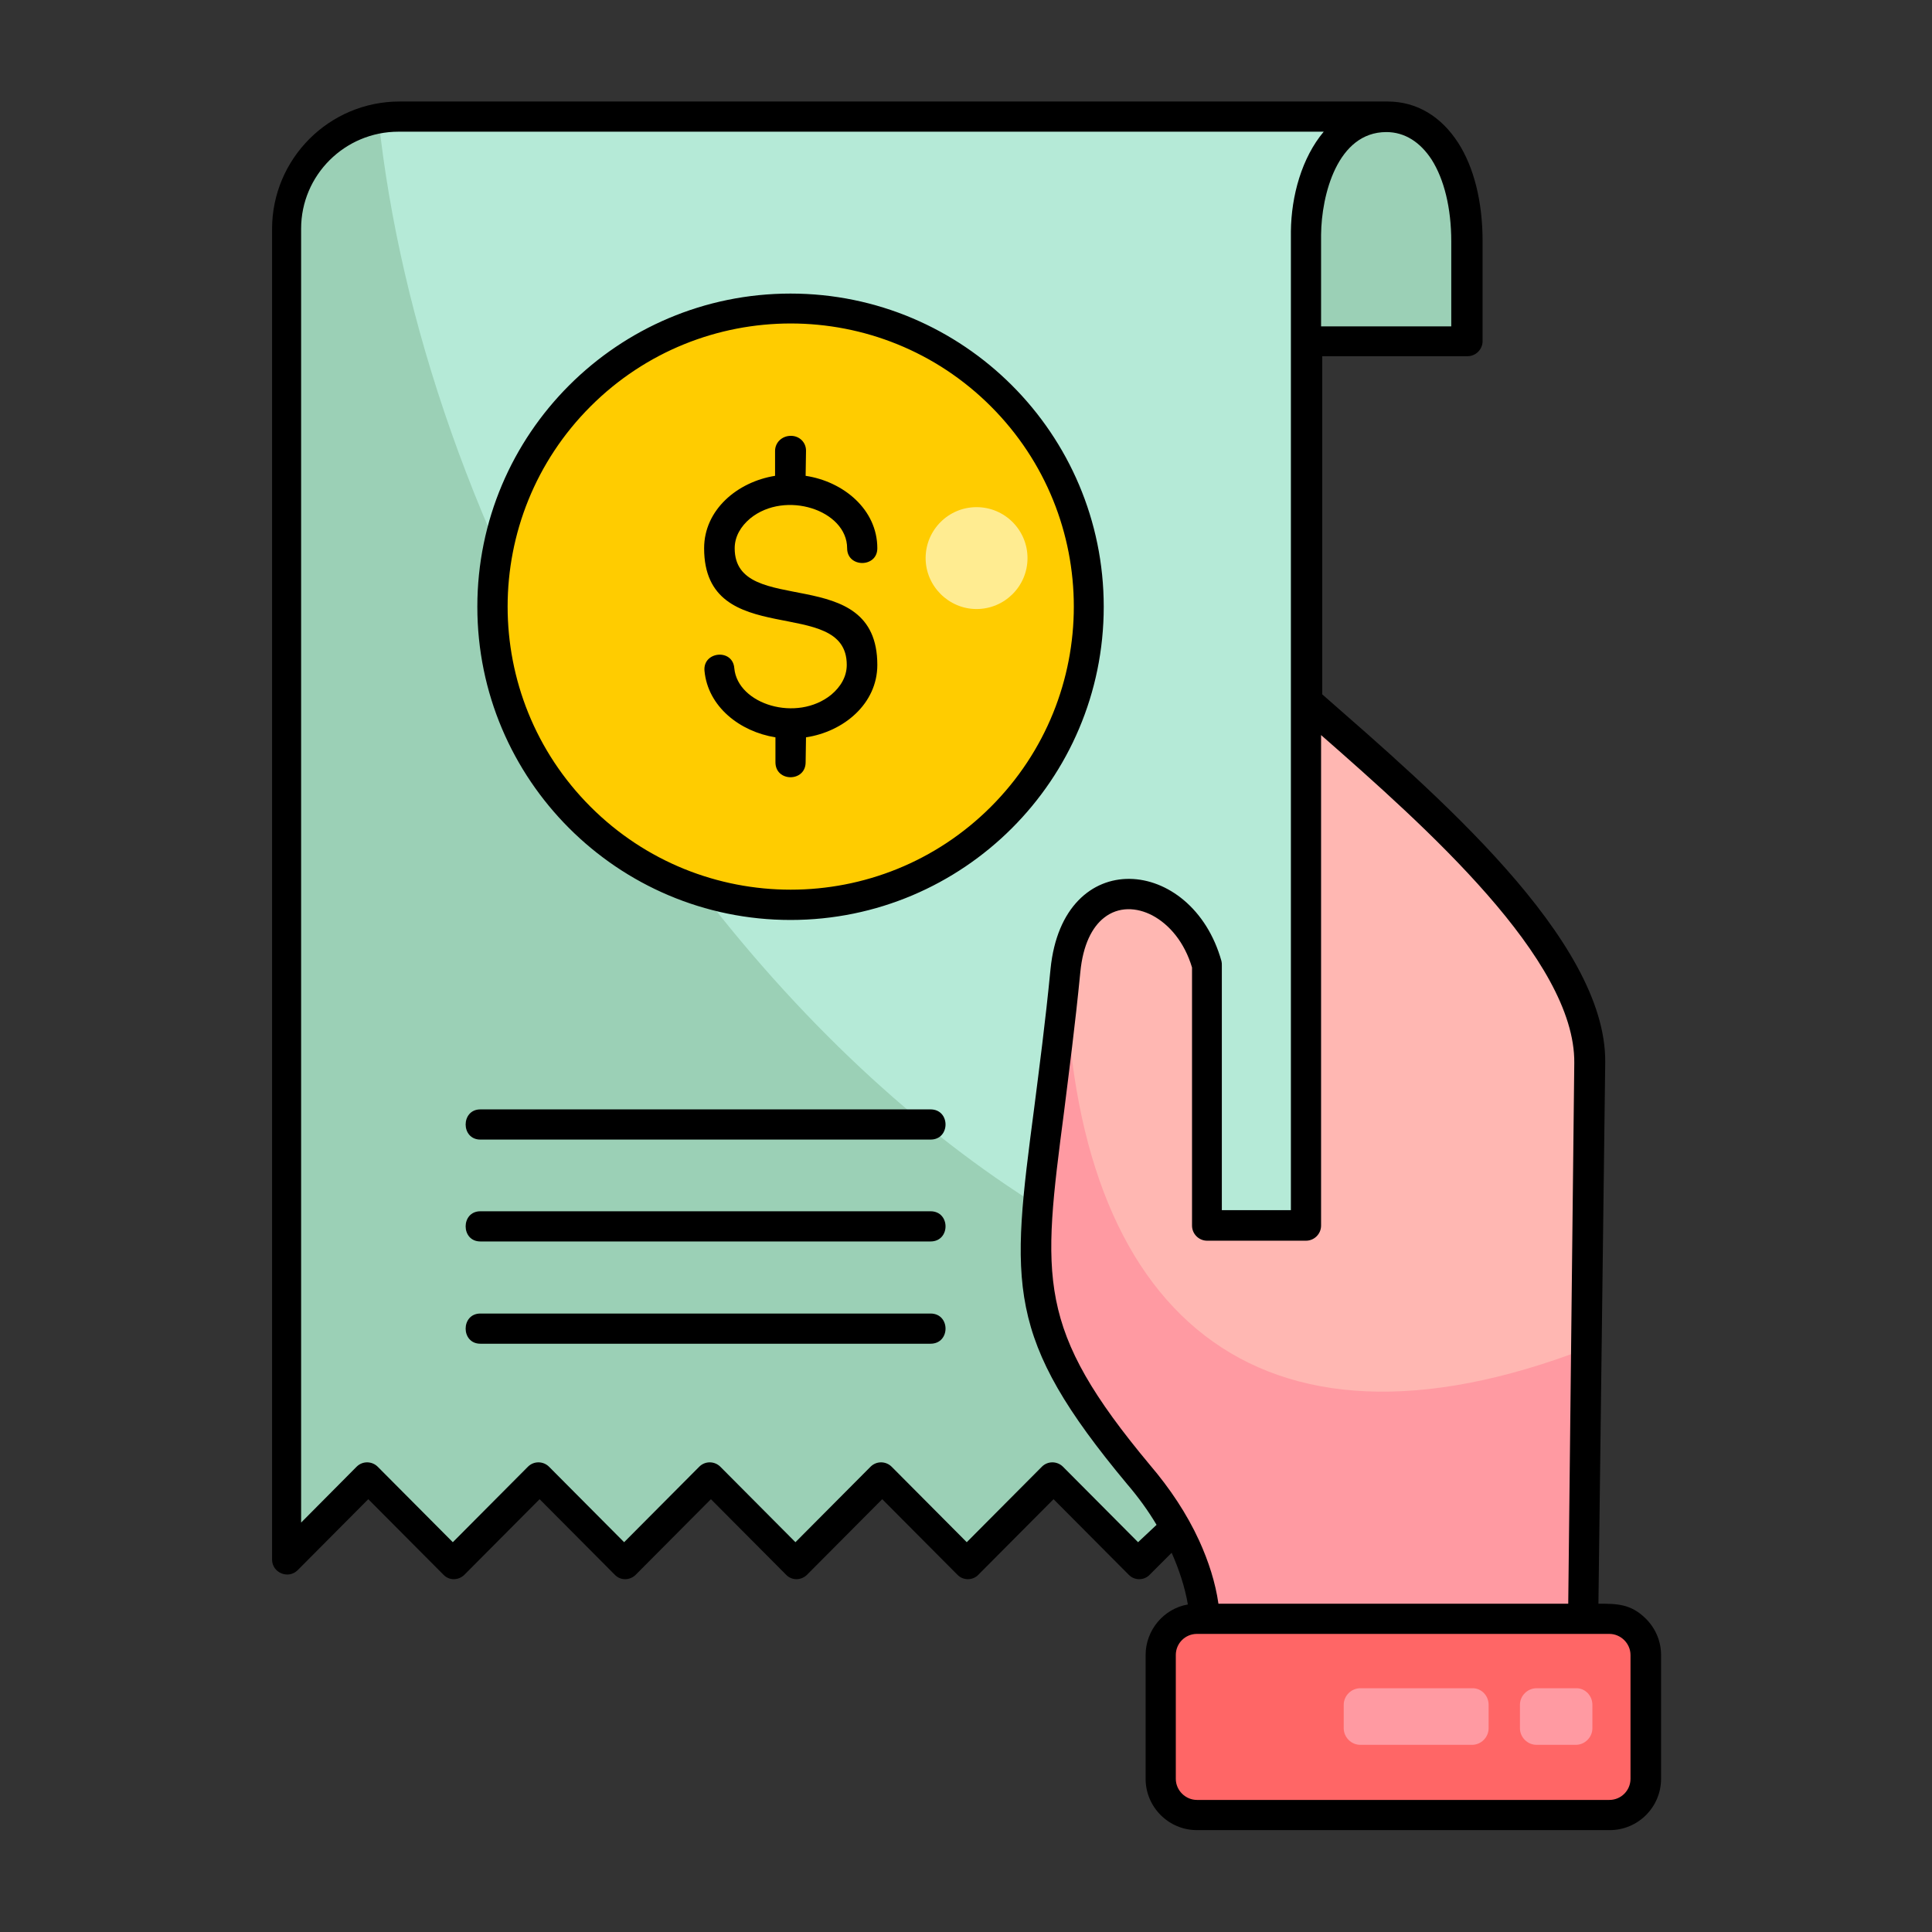
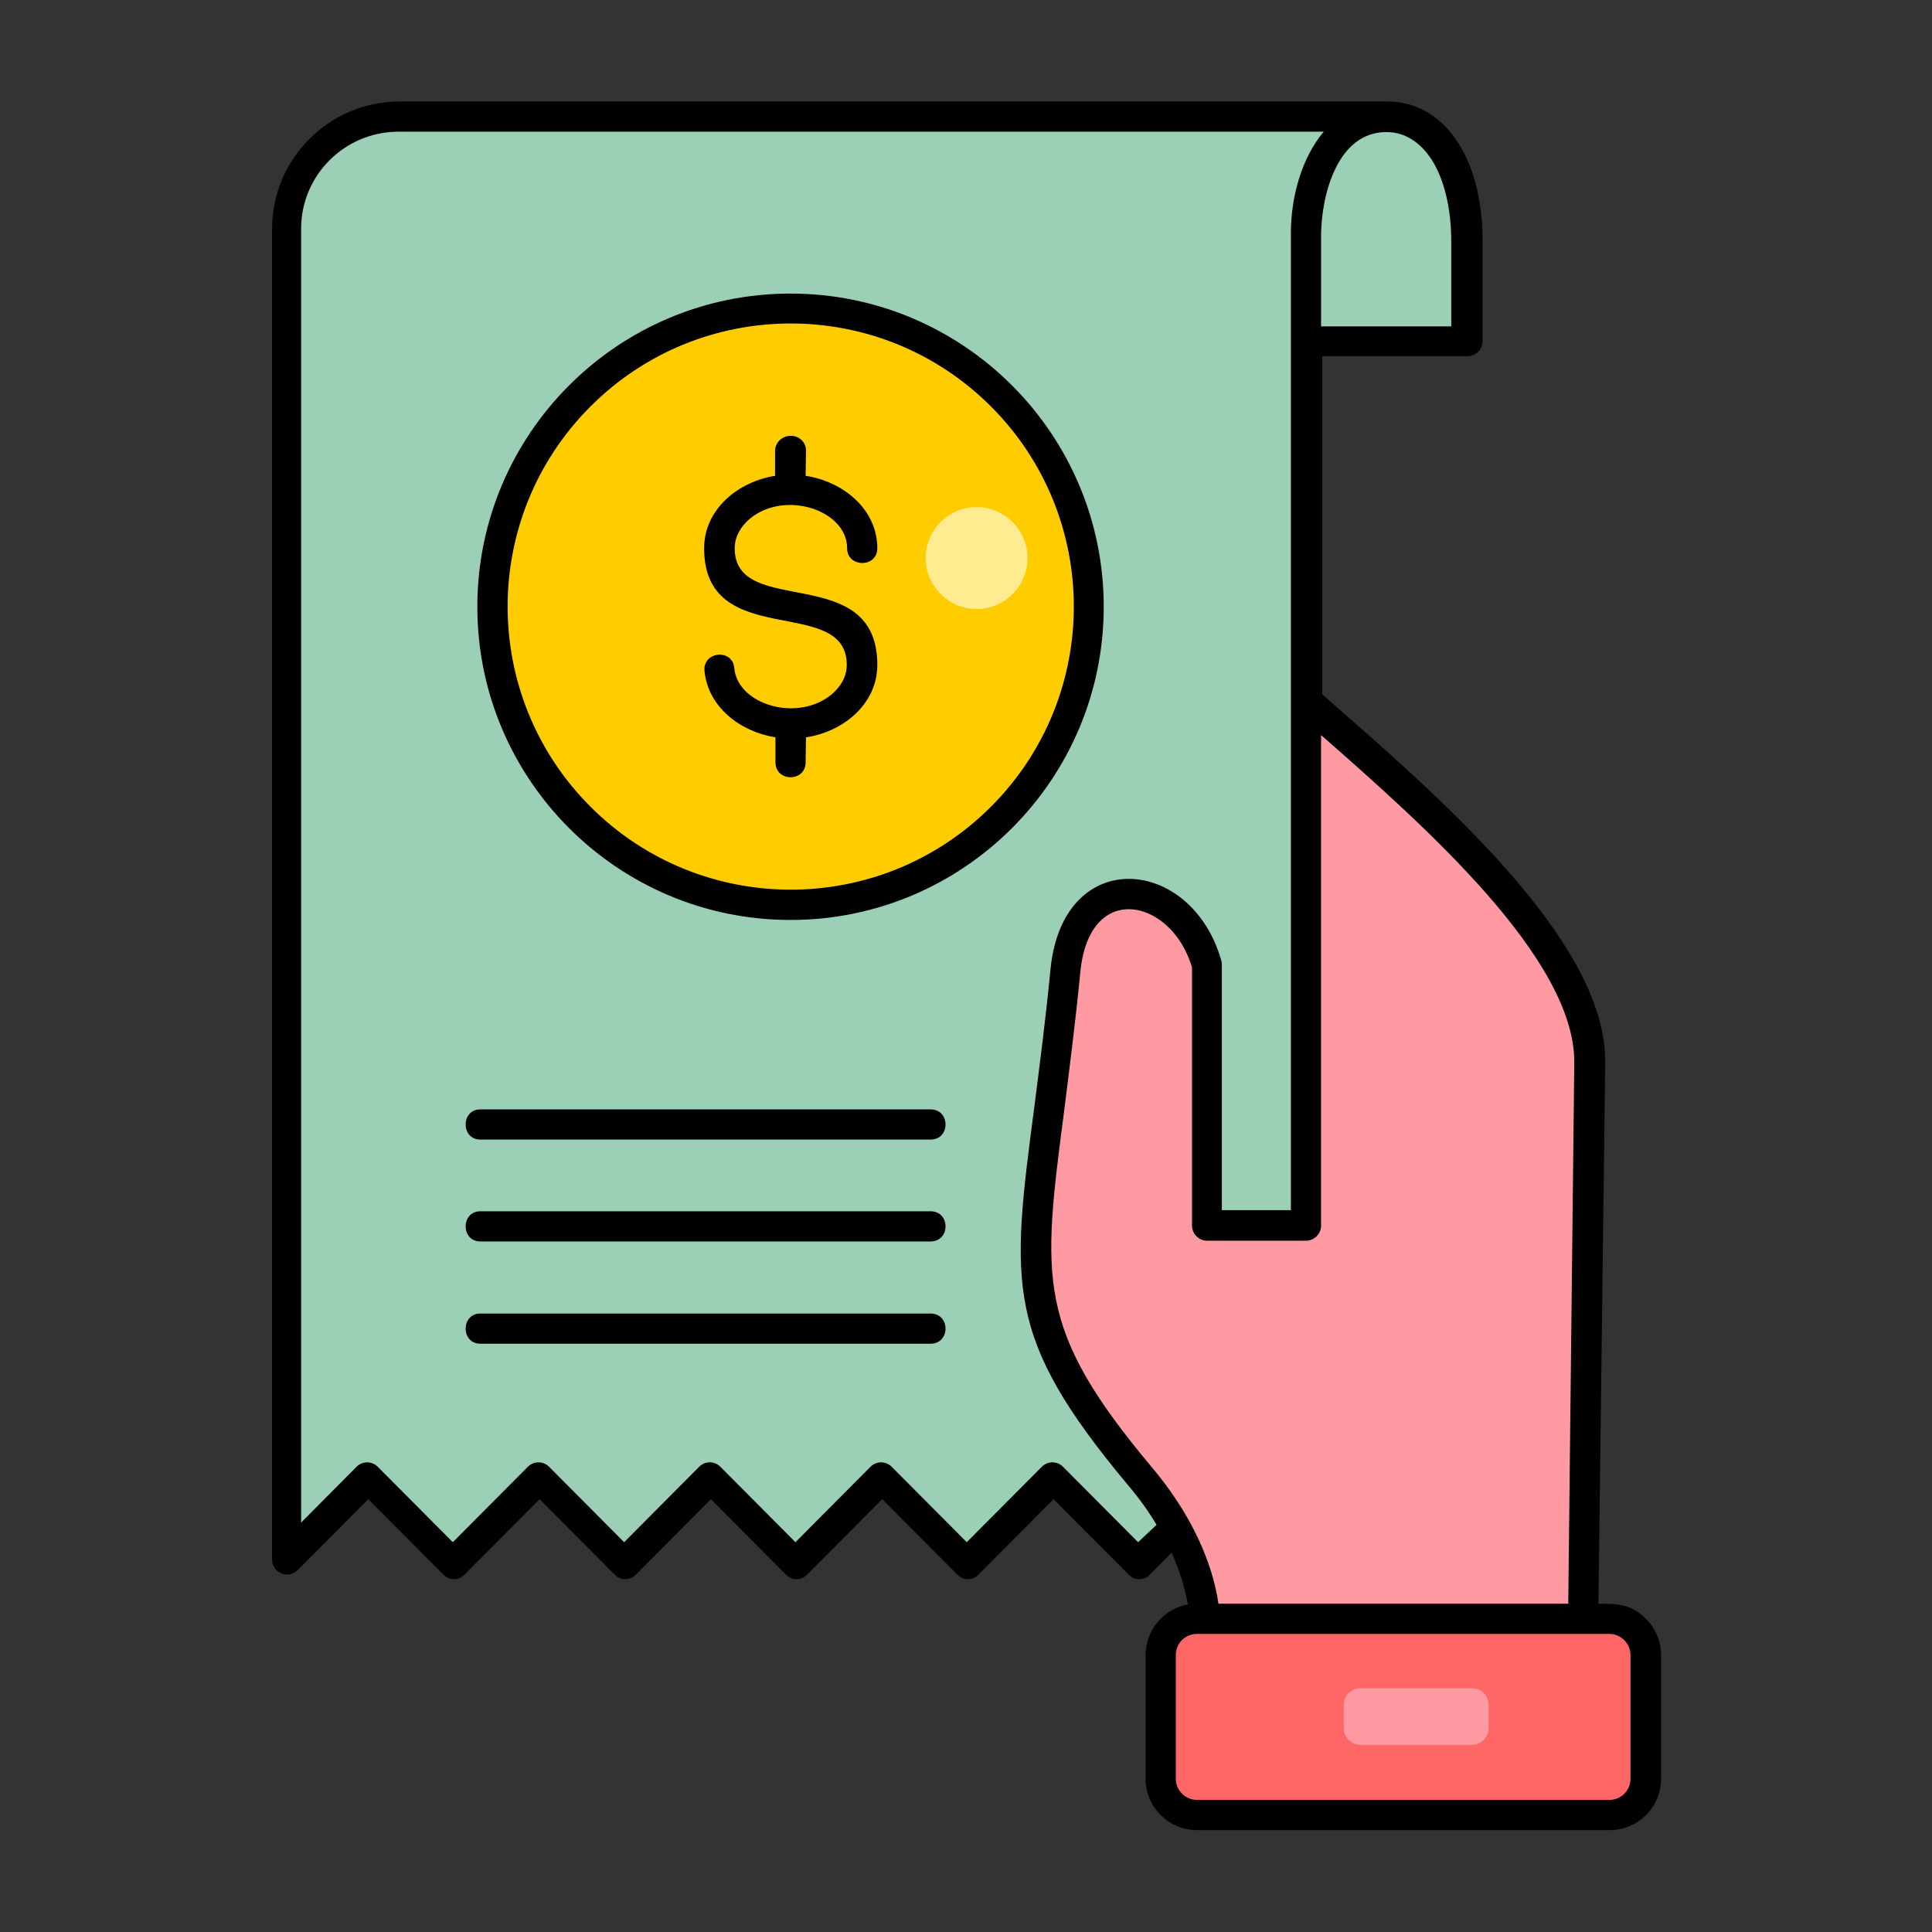
<svg xmlns="http://www.w3.org/2000/svg" id="Layer_1" enable-background="new 0 0 512 512" viewBox="0 0 512 512">
  <rect x="0" y="0" width="512" height="512" fill="#333333" stroke="none" />
  <g>
    <g clip-rule="evenodd" fill-rule="evenodd">
      <path d="m346.1 71.6v341.7l-21.5-21.7-22.7 22.9-22.7-22.9-22.7 22.9-22.7-22.9-22.8 22.9-22.7-22.9-22.7 22.9-22.7-22.9-22.7 22.9-22.7-22.9-21.5 21.7v-352.6c0-16.4 13.3-29.8 29.8-29.8h261c-12.5.6-20.5 14.7-20.5 31.2v9.5z" fill="#9bd0b6" />
      <path d="m367.4 31c-13 0-21.3 14.3-21.3 31.2v28.3h42.5v-26.5c0-19.1-8.2-33-21.2-33z" fill="#9bd0b6" />
-       <path d="m346.1 71.6v276.8c-63.2-11.3-134.2-65.5-186-149.4-34-55.2-54.1-114.2-59.8-167.6 1.7-.3 3.5-.5 5.2-.5h261c-12.5.6-20.5 14.7-20.5 31.2v9.5z" fill="#b5ead7" />
      <path d="m319.3 429c-1-13.3-7.5-26.2-17.5-38.2-38.5-46.1-27.2-55.8-19.4-133.6 2.9-28.7 30.9-24.8 37.5-1.4v68.9h26.2c0-81.7 0-57.2 0-138.9 27.9 24.7 75.4 64.2 75.1 95.8l-1.7 147.4z" fill="#ff9aa2" />
-       <path d="m282.4 257.2c2.9-28.7 30.9-24.8 37.5-1.4v68.9h26.2c0-81.7 0-57.2 0-138.9 27.9 24.7 75.4 64.2 75.1 95.8l-.9 75.8c-87.5 33.7-135.9-9.5-137.9-100.2z" fill="#ffb7b2" />
      <path d="m307.6 471.4v-32.8c0-5.3 4.3-9.6 9.6-9.6h109.3c5.3 0 9.6 4.3 9.6 9.6v32.8c0 5.3-4.3 9.6-9.6 9.6h-109.3c-5.3 0-9.6-4.4-9.6-9.6z" fill="#f66" />
      <path d="m394.5 451.8v6.2c0 2.4-2 4.4-4.4 4.4h-29.6c-2.4 0-4.4-2-4.4-4.4v-6.2c0-2.4 2-4.4 4.4-4.4h29.6c2.4-.1 4.4 1.9 4.4 4.4z" fill="#ff9aa2" />
-       <path d="m422 451.8v6.2c0 2.4-2 4.4-4.4 4.4h-10.4c-2.4 0-4.4-2-4.4-4.4v-6.2c0-2.4 2-4.4 4.4-4.4h10.4c2.4-.1 4.4 1.9 4.4 4.4z" fill="#ff9aa2" />
      <path d="m209.5 81.8c43.6 0 79 35.4 79 79s-35.4 79-79 79-79-35.4-79-79 35.4-79 79-79z" fill="#fc0" />
      <path d="m258.8 134.4c7.5 0 13.5 6.1 13.5 13.5 0 7.5-6.1 13.5-13.5 13.5s-13.5-6.1-13.5-13.5 6-13.5 13.5-13.5z" fill="#ffec91" />
    </g>
    <path d="m186.7 177.8c-.5-5.2 7.5-6 7.9-.7.9 9.6 16.6 14.4 25.7 7 2.5-2.1 4.1-4.8 4.1-7.9 0-18.8-37.8-3.4-37.8-30.9 0-10.2 8.8-17.6 18.8-19.2v-6.6c0-2.2 1.8-4 4.2-4 2.3 0 4.1 1.8 4 4.1l-.1 6.5c10 1.5 19 8.9 19 19.2 0 5.2-8 5.2-8 0 0-10.1-16.4-15.5-25.7-7.9-2.5 2.1-4.1 4.8-4.1 7.9 0 18.8 37.8 3.3 37.8 30.9 0 10.3-8.9 17.7-18.9 19.2l-.1 6.6c0 5.3-8 5.3-8 0v-6.6c-9.4-1.5-17.9-8.1-18.8-17.6zm22.8-100c45.8 0 83 37.2 83 83s-37.2 83-83 83-83-37.2-83-83 37.2-83 83-83zm53.1 29.9c-29.3-29.3-76.8-29.3-106.1 0s-29.3 76.8 0 106.1 76.8 29.3 106.1 0 29.3-76.8 0-106.1zm41 363.7v-32.8c0-6.6 4.8-12.3 11.2-13.4-.8-4.6-2.3-9.2-4.3-13.7l-5.8 5.8c-1.5 1.6-4.1 1.6-5.6 0l-19.9-20-19.9 20c-1.5 1.6-4.1 1.6-5.6 0l-19.9-20-19.9 20c-1.6 1.6-4.1 1.6-5.6 0l-19.9-20-19.9 20c-1.6 1.6-4.1 1.6-5.6 0l-19.9-20-19.9 20c-1.6 1.6-4.1 1.6-5.6 0l-19.9-20-18.7 18.8c-2.5 2.5-6.8.7-6.8-2.8v-352.6c0-18.6 15.1-33.8 33.8-33.8h261.8c7.9 0 14.3 4.1 18.7 10.9 4.2 6.5 6.5 15.6 6.5 26.1v26.5c0 2.2-1.8 4-4 4h-38.5v89.6c29.3 25.7 75.4 64.9 75 97.6l-1.8 143.4c4.9 0 8.6 0 12.6 4 2.5 2.5 4 5.9 4 9.6v32.8c0 7.5-6.1 13.6-13.6 13.6h-109.4c-7.5 0-13.6-6.1-13.6-13.6zm8-32.8v32.8c0 3.1 2.6 5.6 5.6 5.6h109.3c3.1 0 5.6-2.5 5.6-5.6v-32.8c0-3.1-2.6-5.6-5.6-5.6-36.5 0-72.9 0-109.3 0-3.1 0-5.6 2.5-5.6 5.6zm-5.1-34.5c-2.2-3.7-4.8-7.3-7.8-10.8-32.5-39-30.8-52.7-24.6-99.9 1.3-10.3 2.9-22.2 4.3-36.6 3.3-33 37.5-30 45.3-2.1.1.4.1.7.1 1.1v64.9h18.3v-230.2-29.2c.1-9.4 2.9-19.5 8.7-26.4h-245.2c-14.2 0-25.8 11.5-25.8 25.7v342.9l14.7-14.8c1.6-1.6 4.1-1.5 5.6 0l19.9 20 19.9-20c1.6-1.6 4.1-1.5 5.6 0l19.9 20 19.9-20c1.6-1.6 4.1-1.5 5.6 0l19.9 20 19.9-20c1.6-1.6 4.1-1.5 5.6 0l19.9 20 19.9-20c1.6-1.6 4.1-1.5 5.6 0l19.9 20zm11.3 4.2c2.5 5.5 4.3 11.1 5.1 16.7h92.7l1.6-143.3c.3-27.4-39.4-62.6-67.1-86.9v130c0 2.2-1.8 4-4 4h-26.2c-2.2 0-4-1.8-4-4v-68.4c-2-6.7-6-11.4-10.5-13.8-4.2-2.2-9-2.4-12.8.6-3.2 2.5-5.6 7.2-6.3 14.4-1.4 14.3-3 26.4-4.3 36.9-5.8 44.5-7.5 57.5 22.8 93.8 5.2 6.1 9.7 12.8 13 20zm-190.5-52.2c-5.2 0-5.2-8 0-8h119.3c5.3 0 5.3 8 0 8zm0-27.1c-5.2 0-5.2-8 0-8h119.3c5.3 0 5.3 8 0 8zm0-27c-5.2 0-5.2-8 0-8h119.3c5.3 0 5.3 8 0 8zm240.1-267c-13 0-17.2 16.7-17.3 27.2v24.3h34.5v-22.5c0-8.9-1.9-16.5-5.2-21.7-3-4.6-7.1-7.3-12-7.3z" />
  </g>
</svg>